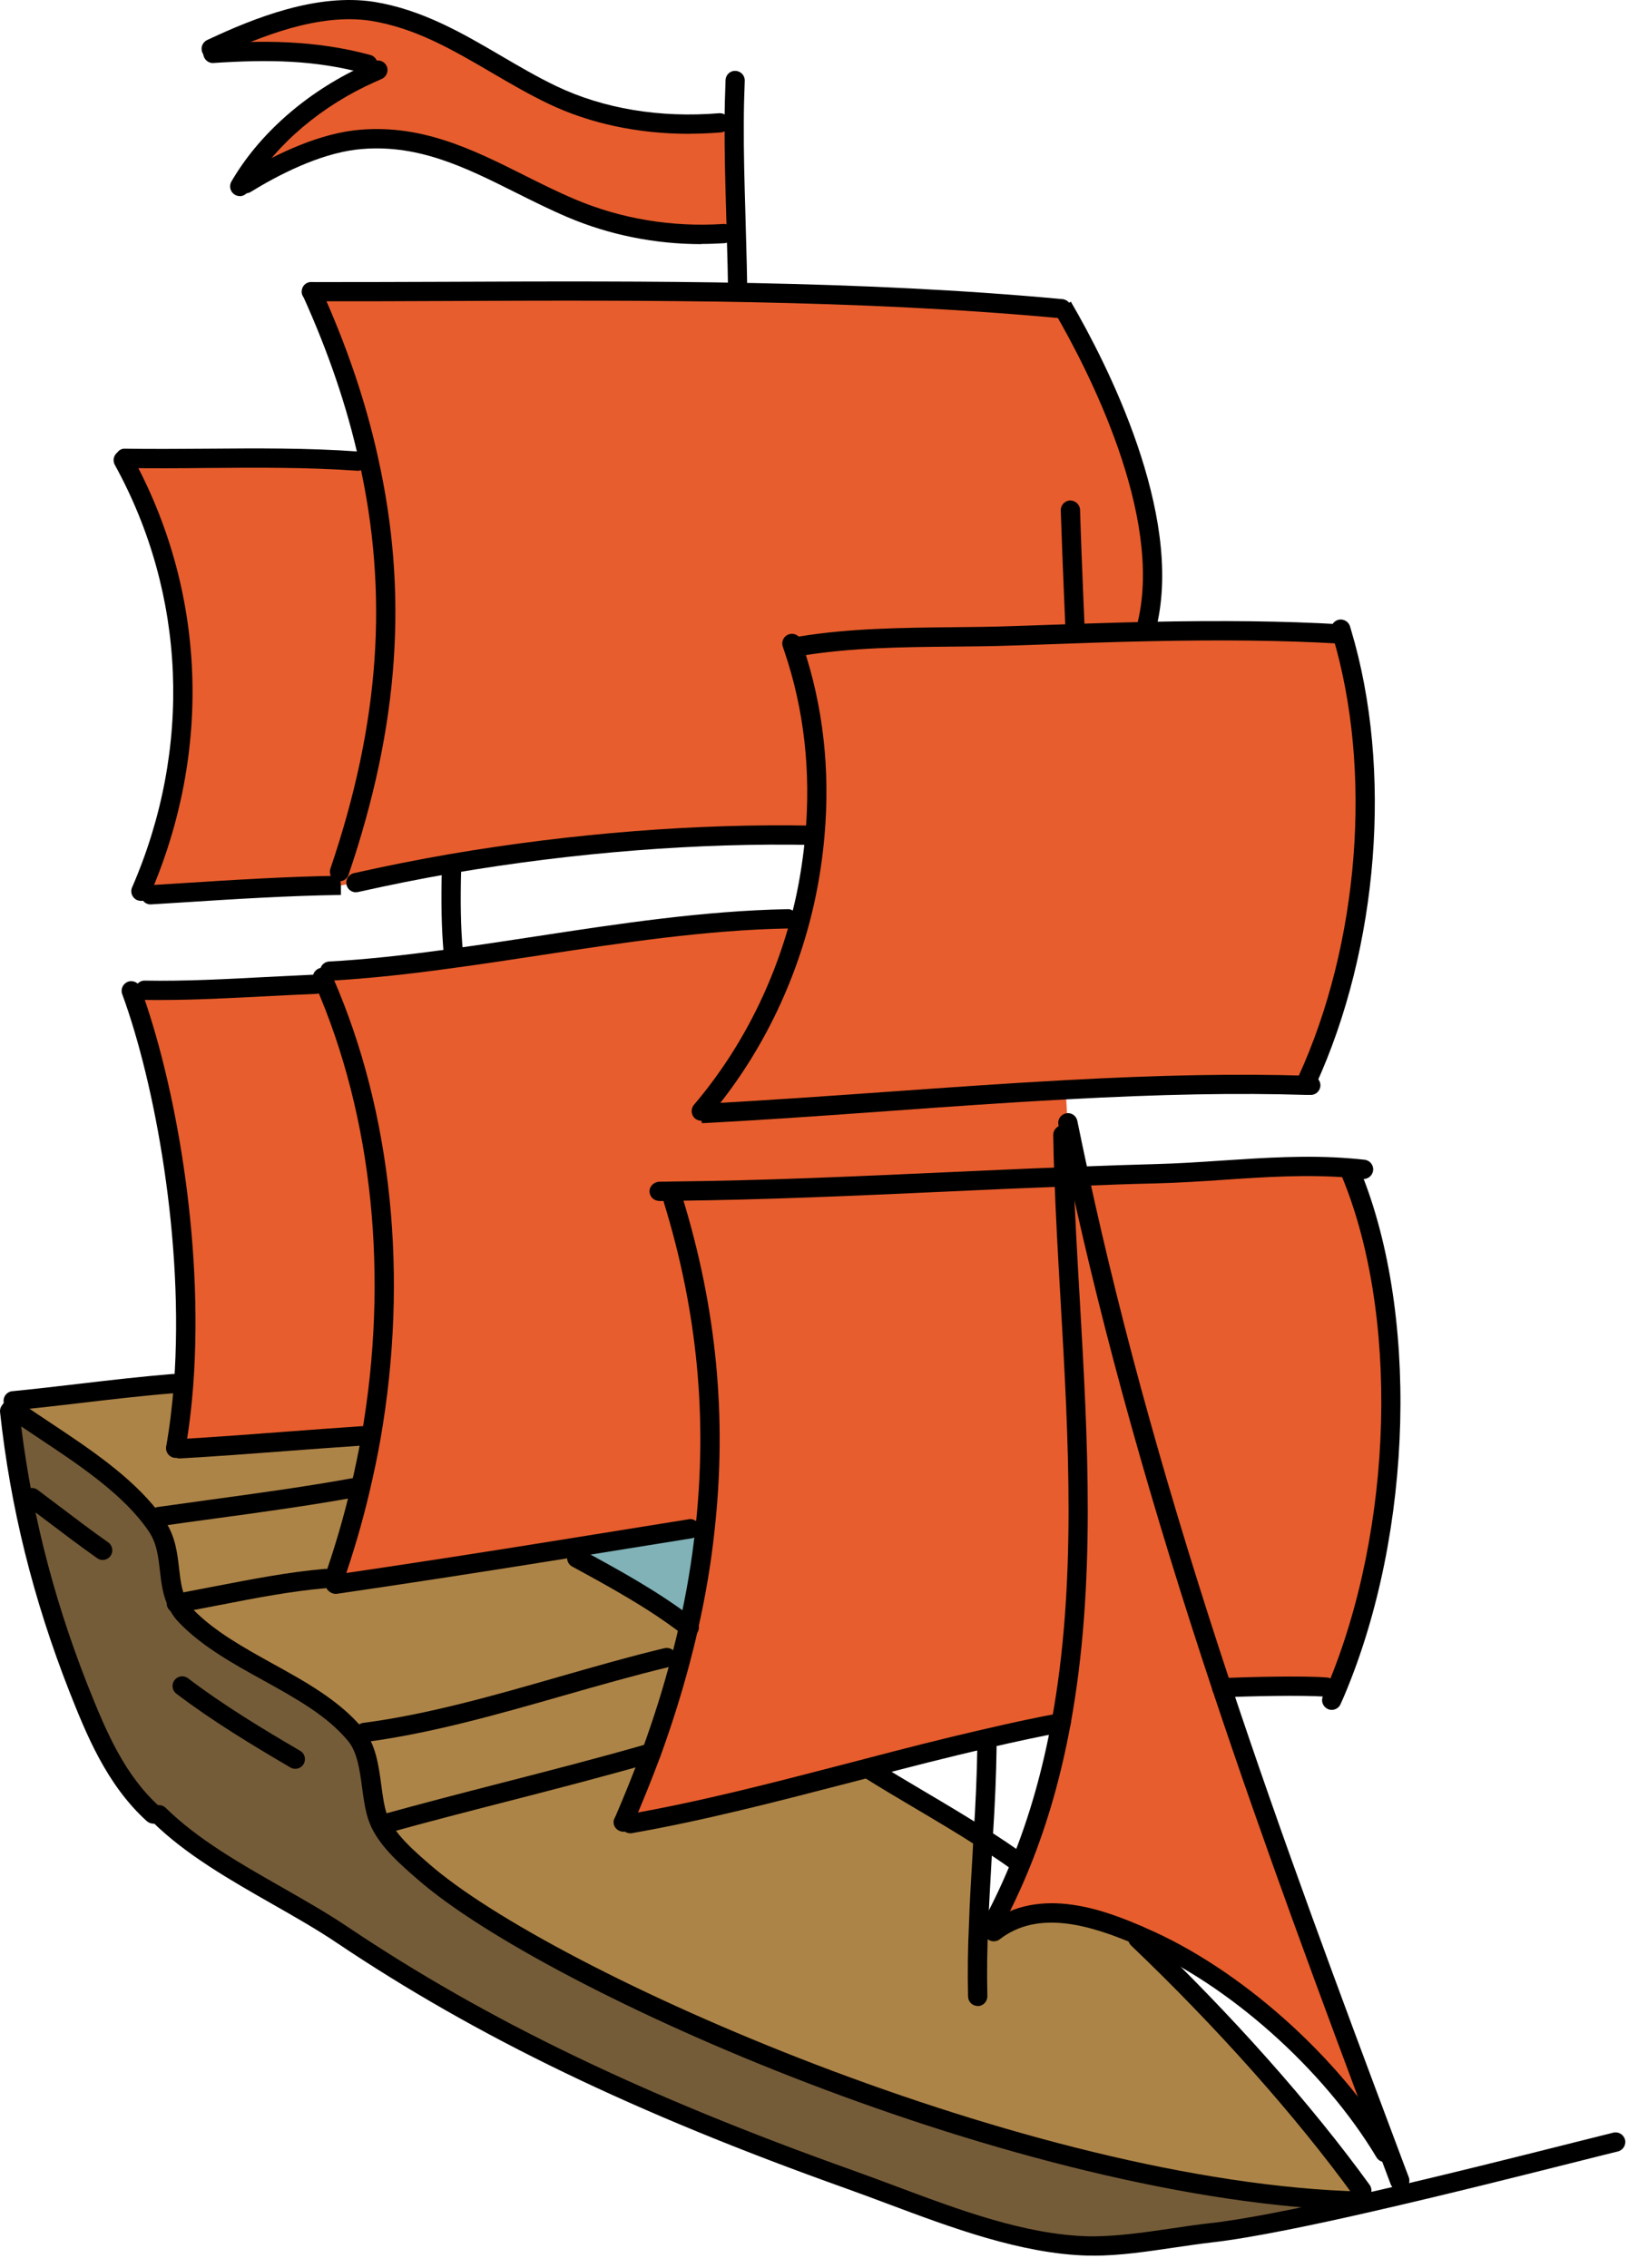
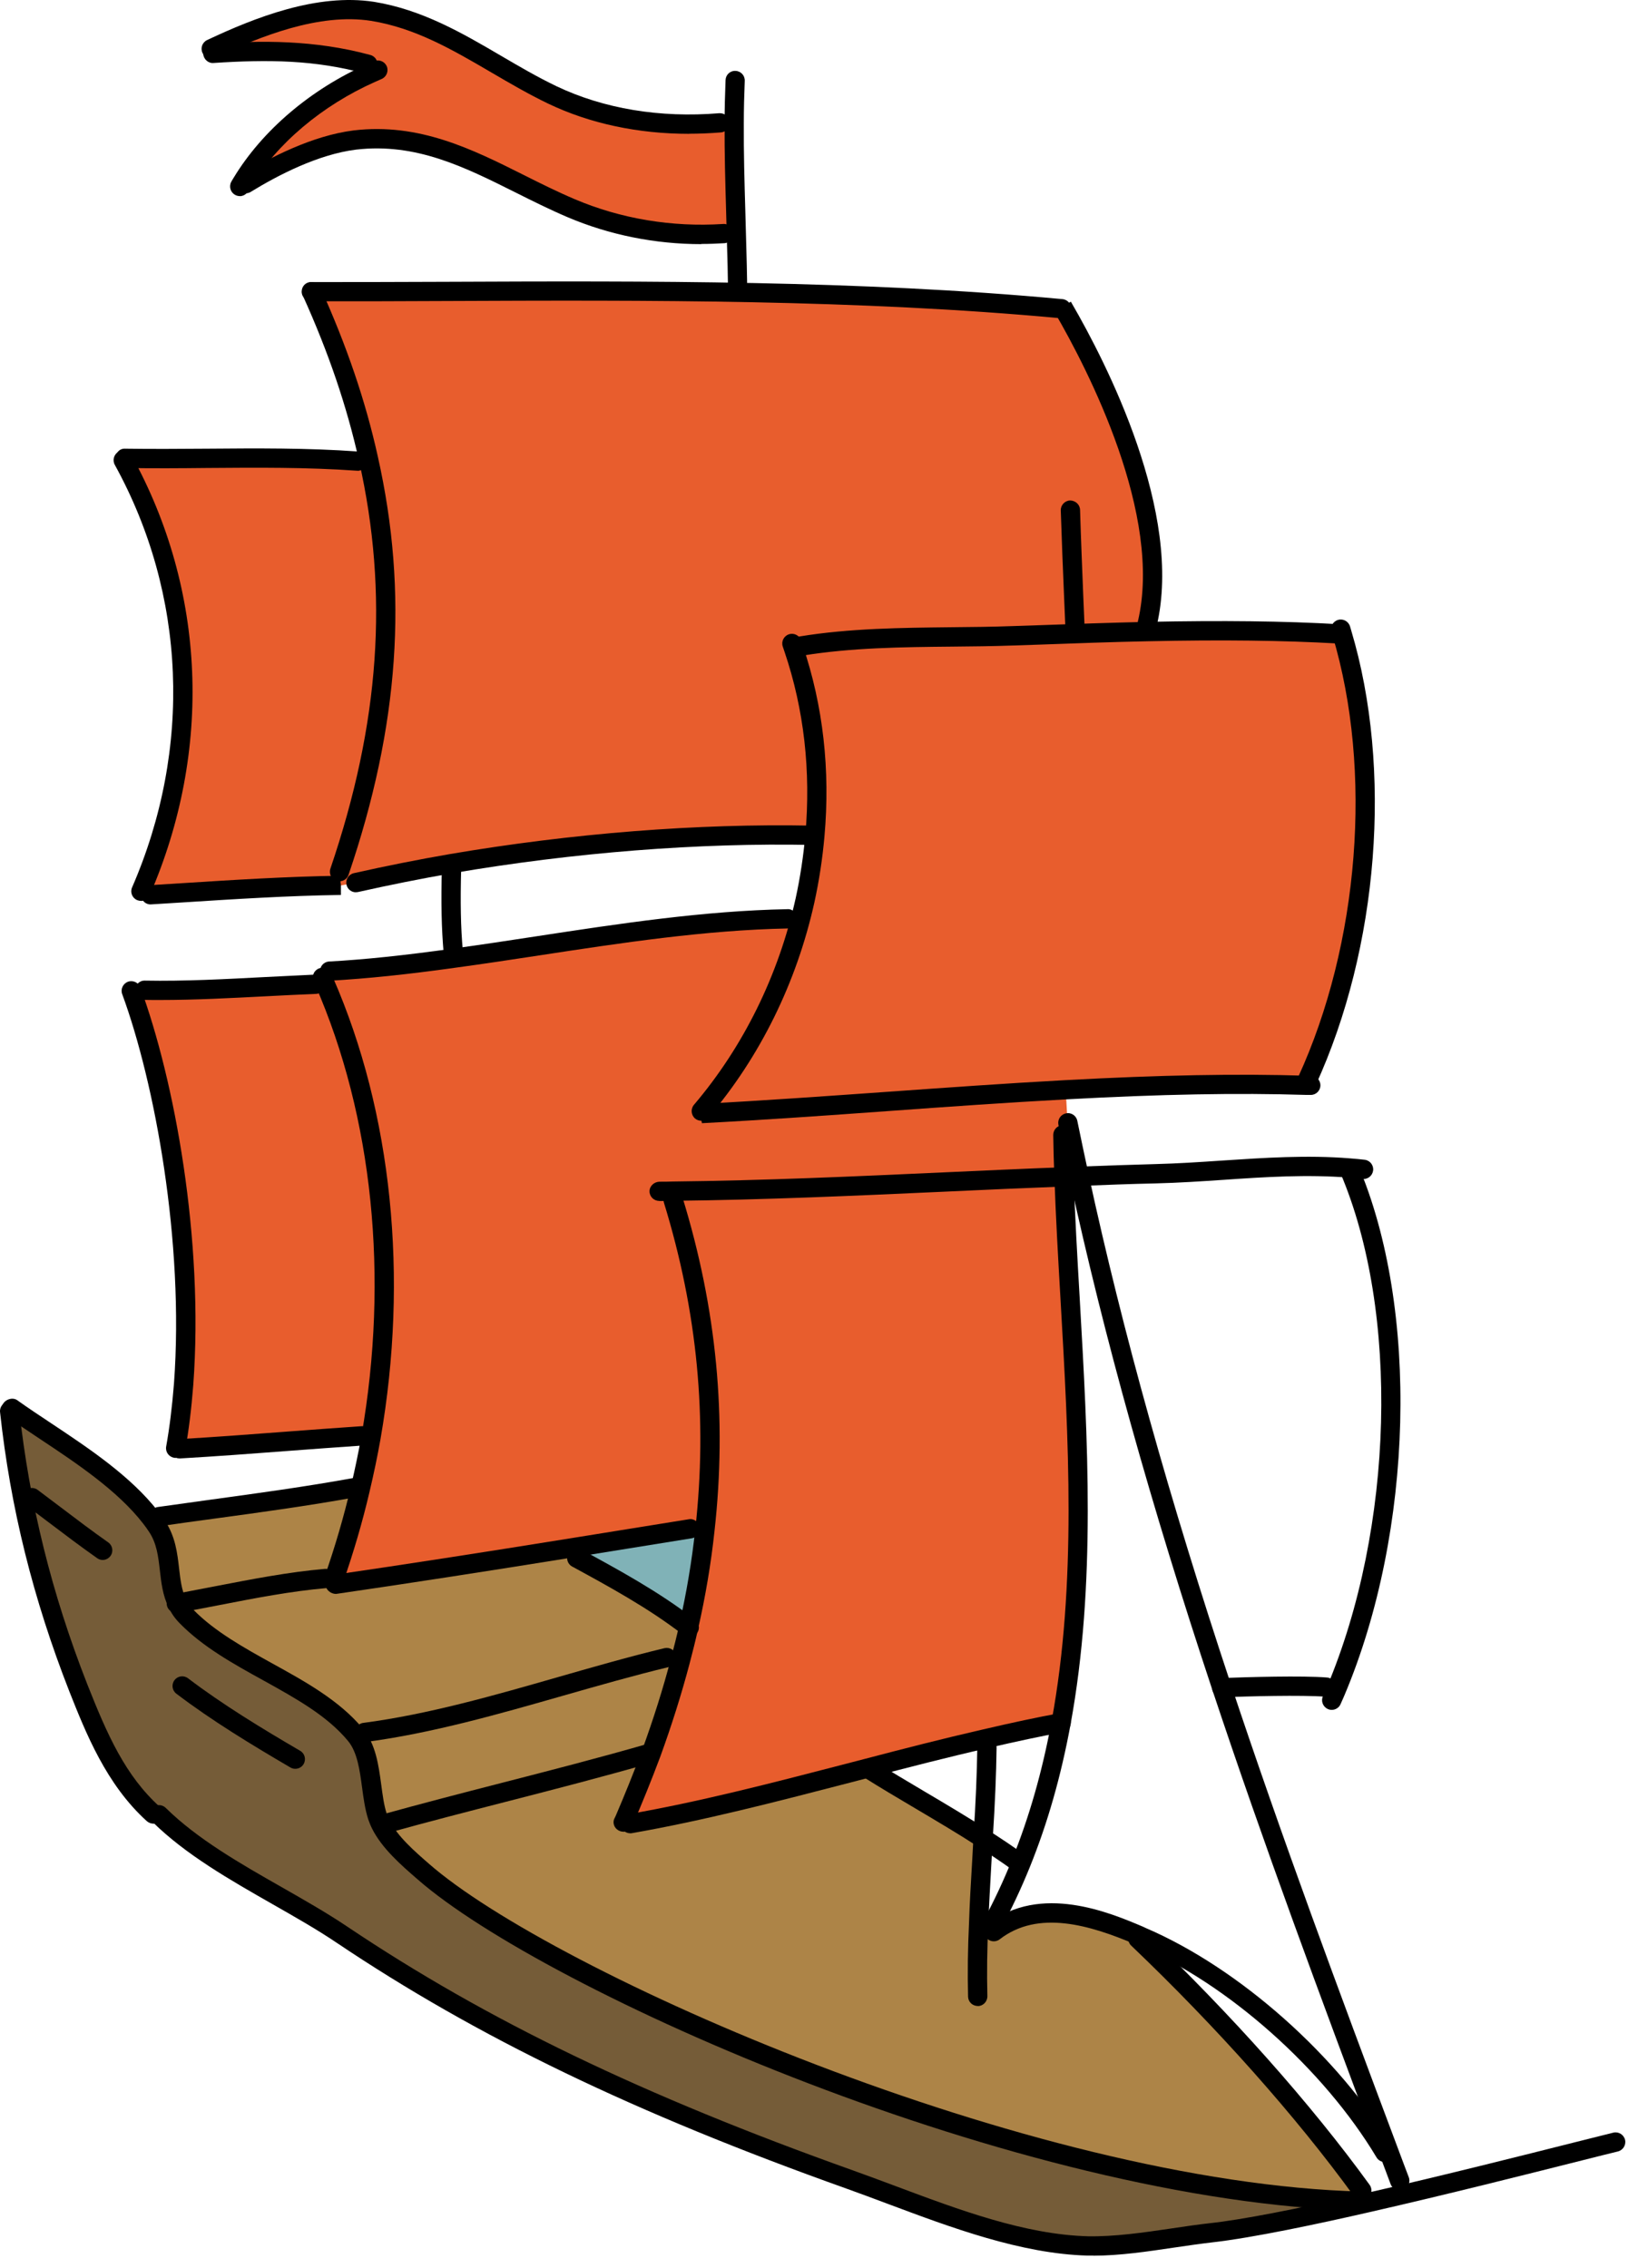
<svg xmlns="http://www.w3.org/2000/svg" width="112" height="156" viewBox="0 0 112 156" fill="none">
  <path d="M10.794 104.983C11.92 106.667 11.389 108.635 12.186 110.267C12.335 110.584 12.542 110.901 12.833 111.199C16.058 114.489 21.541 115.829 24.435 119.313C25.646 120.757 25.407 123.205 25.95 124.914C26.015 125.102 26.08 125.283 26.177 125.471C26.811 126.759 28.152 127.899 29.162 128.773C38.161 136.647 70.941 150.821 93.653 151.391C93.782 151.404 93.918 151.404 94.048 151.404L94.061 151.482C89.775 152.466 85.715 153.289 83.281 153.554C80.562 153.858 77.545 154.525 74.812 154.454C69.342 154.305 63.528 151.696 58.445 149.889C46.047 145.466 34.477 140.409 23.497 133.047C19.502 130.366 14.355 128.19 10.917 124.804L10.535 124.765C7.945 122.427 6.618 119.229 5.375 116.082C2.96 109.924 1.367 103.617 0.648 97.044L0.797 96.844C3.821 99.007 7.952 101.279 10.341 104.355C10.502 104.556 10.645 104.769 10.794 104.977V104.983Z" fill="#755C38" />
-   <path d="M24.388 102.314C19.927 103.124 15.415 103.667 10.941 104.302L10.345 104.354C7.956 101.272 3.826 99.005 0.802 96.843C0.802 96.83 0.789 96.83 0.789 96.83L0.906 96.35C4.583 95.994 8.261 95.463 11.938 95.172L12.631 95.211C12.514 96.726 12.339 98.196 12.087 99.608L12.352 99.646C16.535 99.407 20.698 99.038 24.88 98.759L25.515 98.876C25.301 100.074 25.049 101.265 24.77 102.444L24.388 102.314Z" fill="#AD8447" />
  <path d="M10.943 104.3C15.417 103.666 19.93 103.122 24.391 102.312L24.773 102.442C24.28 104.54 23.672 106.612 22.966 108.626L22.409 108.561C19.01 108.853 15.547 109.662 12.193 110.258C11.396 108.626 11.927 106.657 10.801 104.974C10.652 104.76 10.509 104.546 10.348 104.352L10.943 104.3Z" fill="#AD8447" />
  <path d="M25.076 119.159L24.442 119.308C21.548 115.83 16.064 114.49 12.84 111.194C12.549 110.903 12.335 110.585 12.192 110.262C15.553 109.666 19.016 108.857 22.409 108.565L22.966 108.63L23.018 108.973C28.527 108.177 34.05 107.315 39.553 106.422L39.67 107.141C42.285 108.559 45.005 110.048 47.368 111.881C47.193 112.677 46.999 113.461 46.785 114.257L45.872 114.004C39.022 115.649 32.017 118.239 25.076 119.152V119.159Z" fill="#AD8447" />
  <path d="M26.513 125.416L26.183 125.455C26.092 125.267 26.021 125.086 25.956 124.898C25.413 123.188 25.652 120.741 24.441 119.297L25.076 119.148C32.016 118.235 39.028 115.645 45.872 114L46.785 114.253C46.228 116.363 45.561 118.461 44.797 120.572L44.771 120.559C38.717 122.314 32.573 123.732 26.507 125.416H26.513Z" fill="#AD8447" />
  <path d="M43.353 125.412C48.714 124.486 54.211 123.01 59.707 121.592L59.72 121.631C62.31 123.263 65.042 124.765 67.632 126.436C67.528 128.385 67.392 130.353 67.328 132.302L68.286 132.328L68.364 132.833C71.51 130.405 75.706 131.972 78.373 133.099L78.282 133.325C83.753 138.544 89.431 144.78 93.691 150.659L93.666 151.378C70.953 150.808 38.174 136.628 29.174 128.76C28.164 127.886 26.824 126.74 26.189 125.458L26.52 125.419C32.586 123.735 38.73 122.311 44.784 120.562L44.81 120.575C44.227 122.129 43.599 123.684 42.926 125.238L43.366 125.425L43.353 125.412Z" fill="#AD8447" />
-   <path d="M78.366 133.098C75.699 131.971 71.504 130.404 68.357 132.832L68.279 132.327C69.011 130.974 69.658 129.582 70.228 128.17C71.504 125.023 72.391 121.773 72.999 118.464C75.272 106.116 73.621 92.861 73.2 80.914C73.543 80.901 73.88 80.888 74.223 80.875C76.864 93.049 80.276 104.717 84.044 116.068C87.67 126.94 91.606 137.521 95.511 147.926L95.258 148.017C91.658 142.001 85.041 135.966 78.6 133.202C78.522 133.176 78.438 133.137 78.36 133.098H78.366Z" fill="#E85D2D" />
  <path d="M47.374 111.88C47.879 109.679 48.248 107.47 48.487 105.256C49.322 97.796 48.688 90.253 46.312 82.528L46.299 81.906C55.272 81.816 64.233 81.272 73.2 80.922C73.627 92.869 75.272 106.13 72.999 118.472C71.258 118.789 69.51 119.178 67.742 119.586C65.075 120.194 62.394 120.887 59.701 121.593C54.204 123.011 48.714 124.487 43.346 125.413L42.906 125.226C43.586 123.672 44.208 122.118 44.79 120.563C45.561 118.453 46.221 116.355 46.778 114.244C46.992 113.447 47.192 112.664 47.361 111.867L47.374 111.88Z" fill="#E85D2D" />
-   <path d="M91.245 116.051C89.588 115.922 85.71 116.025 84.052 116.09C80.284 104.739 76.872 93.07 74.231 80.897C75.985 80.832 77.733 80.767 79.488 80.722C83.936 80.619 88.364 79.965 92.812 80.327V80.379C97.247 90.733 96.315 105.84 91.88 116.323L91.245 116.045V116.051Z" fill="#E85D2D" />
  <path id="boat-sail-3" d="M73.453 77.226C73.705 78.449 73.958 79.667 74.223 80.891C73.88 80.903 73.543 80.916 73.2 80.929C64.227 81.273 55.266 81.817 46.299 81.914L46.312 82.535C48.688 90.26 49.323 97.797 48.487 105.263L47.477 105.16L39.553 106.435C34.043 107.323 28.52 108.19 23.017 108.987L22.965 108.644C23.671 106.623 24.28 104.558 24.772 102.46C25.05 101.281 25.303 100.083 25.516 98.892C27.361 88.337 26.539 77.213 22.292 67.487C22.266 67.409 22.227 67.312 22.189 67.234L22.68 66.807C25.536 66.645 28.384 66.315 31.24 65.92C38.886 64.871 46.545 63.356 54.185 63.213L55.376 61.938C54.198 67.26 51.751 72.304 48.235 76.436L48.248 76.611C56.516 76.183 64.932 75.432 73.317 74.979L73.446 77.251L73.453 77.226Z" fill="#E85D2D">
    <animateTransform attributeName="transform" attributeType="XML" type="scale" values="1,1; 0.99,1; 1.01,1; 0.98,1; 1,1" dur="8.1s" repeatCount="indefinite" additive="sum" />
  </path>
  <path id="boat-sail-3-1" d="M92.319 43.534C95.187 53.104 94.113 65.213 89.904 74.369V74.647C84.421 74.473 78.891 74.647 73.33 74.952C64.939 75.405 56.529 76.163 48.261 76.584L48.248 76.409C51.764 72.277 54.205 67.233 55.389 61.91C55.707 60.454 55.933 58.964 56.069 57.462C56.451 53.124 56.004 48.727 54.606 44.602L55.124 44.427C59.915 43.644 64.868 43.896 69.698 43.722C72.767 43.618 75.855 43.495 78.95 43.43C83.326 43.34 87.722 43.34 92.086 43.592L92.326 43.527L92.319 43.534Z" fill="#E85D2D">
    <animateTransform attributeName="transform" attributeType="XML" type="scale" values="1,1; 0.99,1; 1.01,1; 0.98,1; 1,1" dur="8.1s" repeatCount="indefinite" additive="sum" />
  </path>
  <path id="boat-sail-1-1" d="M25.341 31.552C24.506 27.784 23.205 23.97 21.438 20.072V20.059C38.517 20.072 55.998 19.645 73.025 21.224L73.129 21.173C76.379 26.774 80.536 36.092 78.917 42.917L78.93 43.448C75.835 43.512 72.747 43.635 69.678 43.739C64.848 43.914 59.895 43.661 55.104 44.445L54.586 44.62C55.978 48.751 56.432 53.141 56.05 57.48L55.849 57.467C47.795 57.305 39.177 58.023 31.013 59.416C28.799 59.798 26.604 60.238 24.468 60.717L23.432 60.905H23.367L23.341 59.959C26.714 50.046 27.426 40.883 25.329 31.552H25.341Z" fill="#E85D2D">
    <animateTransform attributeName="transform" attributeType="XML" type="scale" values="1,1; 0.99,1; 1.01,1; 0.98,1; 1,1" dur="8.1s" repeatCount="indefinite" additive="sum" />
  </path>
  <path d="M47.484 105.147L48.494 105.251C48.254 107.465 47.885 109.673 47.38 111.875C45.017 110.042 42.298 108.56 39.682 107.135L39.565 106.416L47.49 105.141L47.484 105.147Z" fill="#80B2B7" />
  <path id="boat-flag-1" d="M25.541 5L25.302 4.431C21.702 3.446 18.335 3.433 14.645 3.673L14.528 3.356C17.817 1.802 21.909 0.196 25.638 0.779C30.313 1.536 33.854 4.534 37.998 6.529C41.552 8.225 45.644 8.769 49.548 8.452L50.519 8.465C50.507 11.003 50.597 13.522 50.668 16.047L49.807 16.073C46.22 16.313 42.614 15.73 39.306 14.318C34.366 12.22 30.132 8.957 24.428 9.63C21.851 9.947 19.093 11.288 16.917 12.628L16.691 12.499C18.678 9.196 22.052 6.554 25.554 5H25.541Z" fill="#E85D2D" style="transform-origin: 50.67px 8.3px">
    <animateTransform attributeName="transform" attributeType="XML" type="translate" values="0,0; 0,0.5; 0,1; 0,0; 0,2; 0,0" dur="5.8s" repeatCount="indefinite" />
    <animateTransform attributeName="transform" attributeType="XML" type="scale" values="1,1; 0.7,1; 0.85,1; 1,1; 0.7,1; 1,1" dur="11.8s" repeatCount="indefinite" additive="sum" />
  </path>
  <path id="boat-sail-2-1" d="M25.342 31.551C27.44 40.882 26.721 50.044 23.355 59.958L23.381 60.903C19.056 60.968 14.685 61.285 10.361 61.551L9.7 61.298C13.812 51.818 13.591 40.907 8.477 31.641L8.626 31.525C13.973 31.603 19.244 31.324 24.591 31.713L25.349 31.551H25.342Z" fill="#E85D2D">
    <animateTransform attributeName="transform" attributeType="XML" type="scale" values="1,1; 0.99,1; 1.01,1; 0.98,1; 1,1" dur="8.1s" repeatCount="indefinite" additive="sum" />
  </path>
  <path d="M22.291 67.46C26.538 77.192 27.36 88.316 25.515 98.865L24.881 98.748C20.698 99.026 16.535 99.395 12.353 99.635L12.087 99.596C12.34 98.191 12.514 96.715 12.631 95.2C13.324 85.83 11.517 74.893 9.031 68.133L9.944 68.107C13.835 68.172 17.817 67.855 21.715 67.693L22.284 67.453L22.291 67.46Z" fill="#E85D2D" />
  <path d="M94.058 152.063C93.902 152.063 93.747 152.063 93.598 152.05C70.135 151.461 37.478 136.917 28.738 129.27C27.585 128.273 26.271 127.127 25.591 125.76C25.488 125.553 25.41 125.346 25.332 125.132C25.112 124.439 25.008 123.688 24.911 122.957C24.749 121.759 24.588 120.515 23.934 119.732C22.49 117.997 20.353 116.818 18.1 115.568C16.067 114.448 13.963 113.283 12.37 111.657C12.047 111.334 11.781 110.958 11.594 110.543C11.192 109.728 11.095 108.854 10.998 108.012C10.888 107.053 10.784 106.153 10.253 105.357C10.124 105.163 9.981 104.962 9.839 104.781C8.084 102.521 5.274 100.649 2.788 98.998C1.96 98.448 1.163 97.917 0.425 97.392C0.393 97.366 0.36 97.341 0.334 97.315C0.211 97.192 0.134 97.023 0.134 96.842C0.134 96.317 0.846 96.013 1.228 96.337C1.947 96.848 2.724 97.366 3.526 97.897C6.09 99.6 9.004 101.536 10.881 103.958C11.043 104.159 11.198 104.386 11.354 104.612C12.073 105.687 12.202 106.846 12.319 107.863C12.409 108.627 12.487 109.352 12.791 109.98C12.921 110.265 13.095 110.511 13.316 110.731C14.779 112.221 16.792 113.334 18.741 114.416C21.007 115.665 23.351 116.96 24.957 118.89C25.857 119.965 26.044 121.403 26.232 122.788C26.329 123.494 26.413 124.161 26.595 124.718C26.646 124.86 26.698 125.016 26.782 125.178C27.339 126.311 28.55 127.353 29.515 128.195C38.009 135.629 70.841 150.159 93.682 150.735C93.838 150.748 93.954 150.748 94.064 150.748C94.433 150.748 94.731 151.046 94.731 151.409C94.731 151.771 94.433 152.069 94.064 152.069L94.058 152.063Z" fill="black" />
  <path d="M10.55 125.431C10.389 125.431 10.233 125.372 10.104 125.262C7.307 122.737 5.902 119.189 4.769 116.333C2.276 109.974 0.716 103.693 0.004 97.127C-0.035 96.765 0.23 96.434 0.593 96.396C0.955 96.35 1.286 96.616 1.325 96.985C2.03 103.441 3.558 109.612 6.006 115.847C7.378 119.312 8.621 122.135 10.997 124.278C11.269 124.524 11.289 124.945 11.043 125.217C10.913 125.359 10.732 125.437 10.55 125.437V125.431Z" fill="black" />
  <path d="M75.21 155.14C75.074 155.14 74.938 155.14 74.809 155.14C70.244 155.017 65.408 153.203 61.135 151.604C60.151 151.235 59.18 150.872 58.241 150.536C43.654 145.336 32.829 140.117 23.15 133.616C21.784 132.696 20.301 131.855 18.734 130.961C15.808 129.29 12.778 127.568 10.473 125.295C10.214 125.036 10.207 124.615 10.466 124.356C10.725 124.091 11.146 124.091 11.405 124.35C13.587 126.499 16.539 128.183 19.395 129.808C20.916 130.676 22.489 131.57 23.894 132.515C33.483 138.951 44.217 144.125 58.694 149.286C59.646 149.623 60.617 149.992 61.614 150.361C65.991 151.999 70.516 153.696 74.854 153.812C76.667 153.844 78.655 153.56 80.578 153.275C81.478 153.139 82.371 153.009 83.232 152.912C85.394 152.679 89.091 151.967 93.934 150.853C99.243 149.642 104.915 148.211 108.307 147.356C109.563 147.039 110.502 146.806 110.994 146.683C111.35 146.599 111.706 146.819 111.797 147.175C111.881 147.531 111.661 147.887 111.305 147.978C110.813 148.094 109.874 148.334 108.631 148.645C105.232 149.5 99.554 150.937 94.232 152.148C90.82 152.932 86.171 153.922 83.381 154.233C82.539 154.33 81.665 154.46 80.778 154.589C78.939 154.861 77.043 155.146 75.23 155.146L75.21 155.14Z" fill="black" />
  <path d="M96.29 150.656C96.018 150.656 95.766 150.494 95.668 150.222L95.351 149.374C95.202 148.979 95.047 148.578 94.898 148.17C90.716 137.013 86.96 126.912 83.425 116.292C79.172 103.491 75.954 91.958 73.584 81.034C73.319 79.811 73.066 78.587 72.814 77.363C72.743 77.007 72.969 76.651 73.332 76.579C73.694 76.495 74.044 76.735 74.115 77.091C74.368 78.308 74.62 79.532 74.886 80.749C77.242 91.628 80.454 103.115 84.688 115.871C88.216 126.465 91.965 136.56 96.148 147.704C96.296 148.105 96.445 148.507 96.594 148.895L96.918 149.75C97.047 150.093 96.873 150.475 96.529 150.605C96.452 150.63 96.374 150.643 96.296 150.643L96.29 150.656Z" fill="black" />
  <path d="M68.283 133.007C68.18 133.007 68.069 132.981 67.966 132.929C67.642 132.754 67.526 132.353 67.694 132.029C68.4 130.727 69.041 129.348 69.61 127.943C70.808 124.984 71.702 121.85 72.349 118.366C74.084 108.925 73.514 98.973 72.958 89.35C72.789 86.443 72.634 83.698 72.537 80.959C72.498 79.987 72.472 79.029 72.459 78.064C72.459 77.695 72.75 77.397 73.113 77.391H73.12C73.482 77.391 73.78 77.682 73.78 78.045C73.793 78.996 73.819 79.948 73.858 80.907C73.955 83.639 74.11 86.378 74.278 89.273C74.835 98.973 75.411 109.003 73.65 118.606C72.99 122.18 72.071 125.398 70.841 128.435C70.251 129.892 69.584 131.31 68.859 132.657C68.736 132.877 68.51 133.007 68.277 133.007H68.283Z" fill="black" />
  <path d="M95.268 148.707C95.041 148.707 94.821 148.59 94.698 148.383C91.072 142.322 84.501 136.475 78.35 133.839C78.298 133.82 78.195 133.775 78.098 133.729C74.984 132.408 71.423 131.334 68.775 133.386C68.483 133.613 68.069 133.555 67.842 133.27C67.616 132.978 67.674 132.564 67.959 132.337C71.584 129.533 76.343 131.547 78.629 132.518C78.726 132.564 78.778 132.59 78.823 132.609C85.258 135.368 92.076 141.428 95.838 147.709C96.025 148.027 95.922 148.435 95.611 148.622C95.507 148.687 95.384 148.72 95.268 148.72V148.707Z" fill="black" />
  <path d="M42.871 125.985C42.806 125.985 42.742 125.972 42.677 125.952C42.327 125.836 42.127 125.486 42.243 125.136C42.263 125.085 42.34 124.929 42.366 124.877C42.962 123.485 43.577 121.976 44.185 120.345C44.95 118.247 45.616 116.142 46.154 114.09C46.361 113.3 46.562 112.529 46.73 111.746C47.228 109.57 47.597 107.362 47.831 105.193C48.685 97.565 47.98 90.222 45.681 82.737C45.571 82.387 45.772 82.018 46.121 81.908C46.471 81.791 46.846 81.998 46.95 82.348C49.307 90.015 50.025 97.532 49.151 105.342C48.912 107.563 48.53 109.816 48.025 112.037C47.85 112.833 47.649 113.63 47.436 114.439C46.885 116.524 46.206 118.674 45.429 120.811C44.807 122.469 44.185 124.003 43.532 125.512C43.434 125.797 43.163 125.991 42.871 125.991V125.985Z" fill="black" />
  <path d="M91.617 117.606C91.526 117.606 91.429 117.587 91.339 117.542C91.008 117.386 90.859 116.991 91.015 116.661C91.073 116.538 91.125 116.422 91.177 116.292L91.274 116.065C95.903 105.109 96.298 90.21 92.2 80.646C92.057 80.309 92.213 79.921 92.549 79.772C92.886 79.629 93.274 79.784 93.423 80.121C97.645 89.99 97.256 105.323 92.498 116.59L92.4 116.816C92.342 116.952 92.284 117.088 92.219 117.224C92.109 117.464 91.87 117.606 91.617 117.606Z" fill="black" />
  <path d="M43.356 126.093C43.038 126.093 42.76 125.866 42.702 125.543C42.637 125.18 42.883 124.837 43.239 124.779C48.056 123.943 53.087 122.642 57.949 121.379L59.542 120.965C62.112 120.291 64.857 119.585 67.602 118.957C69.719 118.465 71.351 118.115 72.885 117.837C73.248 117.779 73.591 118.012 73.656 118.368C73.721 118.731 73.481 119.074 73.125 119.139C71.61 119.417 69.998 119.76 67.9 120.246C65.174 120.868 62.442 121.573 59.872 122.247L58.279 122.661C53.391 123.93 48.334 125.238 43.466 126.087C43.427 126.093 43.388 126.099 43.349 126.099L43.356 126.093Z" fill="black" />
  <path d="M84.047 116.745C83.692 116.745 83.4 116.467 83.387 116.111C83.374 115.748 83.659 115.437 84.022 115.418C85.809 115.347 89.629 115.243 91.292 115.379C91.655 115.405 91.933 115.729 91.901 116.091C91.869 116.454 91.545 116.732 91.189 116.7C89.59 116.577 85.835 116.667 84.073 116.745H84.047Z" fill="black" />
  <path d="M45.35 82.599C44.981 82.599 44.684 82.301 44.684 81.939C44.684 81.576 45.001 81.284 45.376 81.278C45.674 81.278 45.978 81.278 46.276 81.265C52.498 81.2 58.811 80.915 64.91 80.637C67.668 80.514 70.419 80.384 73.177 80.281L74.2 80.242C75.955 80.177 77.716 80.112 79.471 80.067C81.011 80.028 82.591 79.925 84.113 79.821C86.974 79.633 89.927 79.433 92.866 79.672C93.261 79.704 93.578 79.73 93.889 79.769C94.251 79.815 94.51 80.145 94.465 80.507C94.42 80.87 94.09 81.136 93.727 81.084C93.429 81.051 93.138 81.025 92.84 81C89.92 80.766 87.013 80.954 84.203 81.148C82.662 81.252 81.076 81.356 79.503 81.395C77.755 81.433 76.007 81.498 74.259 81.569L73.236 81.608C70.484 81.712 67.726 81.835 64.974 81.964C58.862 82.243 52.537 82.528 46.315 82.593C46.004 82.605 45.681 82.605 45.35 82.605V82.599Z" fill="black" />
  <path id="boat-sail-3-4" d="M48.29 77.253L48.16 76.592V75.925H48.251C52.459 75.705 56.823 75.394 61.044 75.096C65.058 74.811 69.202 74.514 73.287 74.293C79.839 73.937 85.129 73.84 89.92 73.989H90.179C90.548 73.989 90.839 74.287 90.839 74.65C90.839 75.012 90.541 75.31 90.179 75.31H89.9C85.122 75.161 79.878 75.258 73.359 75.614C69.286 75.835 65.142 76.126 61.141 76.417C56.913 76.722 52.543 77.032 48.29 77.253Z" fill="black">
    <animateTransform attributeName="transform" attributeType="XML" type="scale" values="1,1; 0.99,1; 1.01,1; 0.98,1; 1,1" dur="8.1s" repeatCount="indefinite" additive="sum" />
  </path>
  <path id="boat-sail-3-5" d="M89.9 75.045C89.809 75.045 89.712 75.025 89.622 74.987C89.292 74.831 89.143 74.436 89.298 74.106C93.519 64.918 94.452 52.997 91.681 43.737L92.276 43.413L91.642 43.607L91.597 43.459C91.493 43.109 91.7 42.74 92.056 42.636C92.406 42.532 92.775 42.74 92.878 43.089L92.956 43.355C95.811 52.893 94.853 65.183 90.509 74.65C90.399 74.889 90.159 75.038 89.907 75.038L89.9 75.045Z" fill="black">
    <animateTransform attributeName="transform" attributeType="XML" type="scale" values="1,1; 0.99,1; 1.01,1; 0.98,1; 1,1" dur="8.1s" repeatCount="indefinite" additive="sum" />
  </path>
  <path id="boat-sail-3-3" d="M48.244 77.086C48.089 77.086 47.94 77.034 47.817 76.931C47.538 76.691 47.506 76.27 47.739 75.992C51.138 71.996 53.56 67.088 54.738 61.785C55.049 60.367 55.269 58.897 55.405 57.421C55.793 53.024 55.314 48.789 53.974 44.833L53.851 44.47C53.734 44.12 53.922 43.745 54.272 43.628C54.621 43.512 54.997 43.7 55.114 44.049L55.23 44.405C56.629 48.537 57.127 52.959 56.719 57.537C56.583 59.065 56.35 60.593 56.026 62.07C54.803 67.587 52.284 72.696 48.743 76.853C48.613 77.008 48.425 77.086 48.238 77.086H48.244Z" fill="black">
    <animateTransform attributeName="transform" attributeType="XML" type="scale" values="1,1; 0.99,1; 1.01,1; 0.98,1; 1,1" dur="8.1s" repeatCount="indefinite" additive="sum" />
  </path>
  <path id="boat-sail-3-2" d="M55.114 45.096C54.796 45.096 54.511 44.863 54.46 44.539C54.401 44.177 54.648 43.834 55.01 43.775C58.454 43.212 62.002 43.18 65.44 43.141C66.858 43.128 68.27 43.115 69.668 43.063L71.403 43.005C73.902 42.914 76.414 42.83 78.926 42.772C84.132 42.668 88.321 42.714 92.121 42.934C92.484 42.953 92.769 43.27 92.743 43.633C92.723 44.002 92.393 44.293 92.043 44.261C88.282 44.047 84.125 43.995 78.959 44.106C76.453 44.157 73.948 44.248 71.455 44.339L69.72 44.397C68.308 44.449 66.884 44.462 65.46 44.475C62.074 44.507 58.577 44.546 55.23 45.09C55.191 45.096 55.159 45.096 55.12 45.096H55.114Z" fill="black">
    <animateTransform attributeName="transform" attributeType="XML" type="scale" values="1,1; 0.99,1; 1.01,1; 0.98,1; 1,1" dur="8.1s" repeatCount="indefinite" additive="sum" />
  </path>
  <path d="M73.948 43.662C73.592 43.662 73.301 43.384 73.288 43.028L73.204 41.033C73.119 39.058 73.042 37.09 72.977 35.108C72.964 34.746 73.255 34.435 73.618 34.422C73.987 34.428 74.291 34.7 74.304 35.069C74.362 37.044 74.447 39.006 74.524 40.981L74.609 42.976C74.621 43.345 74.337 43.649 73.974 43.669H73.948V43.662Z" fill="black" />
  <path id="boat-sail-1-3" d="M23.358 60.621C23.286 60.621 23.215 60.608 23.144 60.588C22.794 60.472 22.613 60.096 22.73 59.747C26.129 49.749 26.757 40.839 24.698 31.696C23.869 27.966 22.607 24.256 20.839 20.345C20.69 20.008 20.839 19.619 21.169 19.464C21.506 19.315 21.894 19.464 22.05 19.794C23.856 23.79 25.151 27.59 25.993 31.404C28.103 40.794 27.462 49.93 23.979 60.167C23.889 60.446 23.63 60.614 23.351 60.614L23.358 60.621Z" fill="black">
    <animateTransform attributeName="transform" attributeType="XML" type="scale" values="1,1; 0.99,1; 1.01,1; 0.98,1; 1,1" dur="8.1s" repeatCount="indefinite" additive="sum" />
  </path>
  <path id="boat-sail-1-4" d="M78.927 43.569C78.875 43.569 78.823 43.569 78.771 43.549C78.415 43.465 78.195 43.109 78.279 42.753C80.014 35.442 74.861 25.451 72.562 21.495L73.1 21.093L73.67 20.75C73.67 20.75 73.728 20.841 73.741 20.873C76.091 24.92 81.419 35.28 79.574 43.057C79.503 43.362 79.231 43.569 78.927 43.569Z" fill="black">
    <animateTransform attributeName="transform" attributeType="XML" type="scale" values="1,1; 0.99,1; 1.01,1; 0.98,1; 1,1" dur="8.1s" repeatCount="indefinite" additive="sum" />
  </path>
  <path id="boat-sail-1-2" d="M73.035 21.889C73.035 21.889 72.996 21.889 72.97 21.889C59.017 20.594 44.599 20.645 30.647 20.704C27.565 20.717 24.496 20.73 21.44 20.723C21.071 20.723 20.754 20.425 20.754 20.063C20.754 19.7 21.026 19.402 21.388 19.402H21.44C24.496 19.402 27.565 19.396 30.64 19.383C44.618 19.325 59.076 19.273 73.093 20.574C73.455 20.607 73.727 20.93 73.695 21.293C73.663 21.636 73.371 21.895 73.035 21.895V21.889Z" fill="black">
    <animateTransform attributeName="transform" attributeType="XML" type="scale" values="1,1; 0.99,1; 1.01,1; 0.98,1; 1,1" dur="8.1s" repeatCount="indefinite" additive="sum" />
  </path>
  <path id="boat-sail-1-3" d="M24.484 61.372C24.18 61.372 23.908 61.165 23.837 60.854C23.759 60.498 23.979 60.142 24.342 60.057C26.537 59.565 28.744 59.125 30.92 58.749C39.349 57.312 47.98 56.632 55.879 56.787C56.248 56.794 56.539 57.098 56.532 57.467C56.526 57.83 56.273 58.128 55.853 58.115C48.032 57.959 39.492 58.633 31.146 60.057C28.997 60.426 26.809 60.867 24.64 61.352C24.588 61.365 24.543 61.365 24.491 61.365L24.484 61.372Z" fill="black">
    <animateTransform attributeName="transform" attributeType="XML" type="scale" values="1,1; 0.99,1; 1.01,1; 0.98,1; 1,1" dur="8.1s" repeatCount="indefinite" additive="sum" />
  </path>
  <path d="M50.737 20.08C50.375 20.08 50.077 19.788 50.077 19.426C50.071 18.668 50.045 17.917 50.025 17.16L49.954 14.543C49.896 12.556 49.837 10.496 49.85 8.457C49.85 7.485 49.876 6.501 49.915 5.51C49.928 5.148 50.226 4.856 50.602 4.876C50.971 4.889 51.255 5.2 51.236 5.569C51.197 6.54 51.171 7.505 51.171 8.463C51.158 10.483 51.217 12.53 51.275 14.505L51.346 17.121C51.365 17.878 51.391 18.642 51.398 19.406C51.398 19.775 51.106 20.073 50.744 20.08H50.737Z" fill="black" />
  <path id="boat-flag-3" d="M48.251 16.792C45.072 16.792 41.912 16.158 39.037 14.934C37.807 14.409 36.616 13.814 35.464 13.237C31.942 11.476 28.607 9.812 24.496 10.291C21.887 10.615 19.116 12.052 17.251 13.198C16.94 13.393 16.532 13.296 16.338 12.978C16.144 12.668 16.241 12.259 16.558 12.065C18.533 10.848 21.485 9.326 24.334 8.97C28.84 8.433 32.511 10.272 36.053 12.046C37.186 12.616 38.358 13.198 39.549 13.704C42.715 15.05 46.23 15.633 49.746 15.406C50.102 15.374 50.426 15.659 50.452 16.022C50.478 16.384 50.199 16.702 49.837 16.727C49.306 16.76 48.775 16.779 48.251 16.779V16.792Z" fill="black" style="transform-origin: 50.67px 8.3px">
    <animateTransform attributeName="transform" attributeType="XML" type="translate" values="0,0; 0,0.5; 0,1; 0,0; 0,2; 0,0" dur="5.8s" repeatCount="indefinite" />
    <animateTransform attributeName="transform" attributeType="XML" type="scale" values="1,1; 0.7,1; 0.85,1; 1,1; 0.7,1; 1,1" dur="11.8s" repeatCount="indefinite" additive="sum" />
  </path>
  <path id="boat-flag-2" d="M47.409 9.205C43.9 9.205 40.579 8.5 37.711 7.127C36.364 6.479 35.075 5.728 33.826 4.997C31.133 3.423 28.595 1.934 25.532 1.435C21.958 0.878 17.925 2.491 14.811 3.954C14.48 4.109 14.085 3.967 13.93 3.637C13.775 3.307 13.917 2.912 14.247 2.756C17.53 1.209 21.803 -0.481 25.739 0.127C29.048 0.665 31.819 2.284 34.493 3.851C35.716 4.569 36.985 5.307 38.28 5.929C41.53 7.477 45.396 8.124 49.487 7.787C49.85 7.768 50.174 8.027 50.2 8.396C50.232 8.759 49.96 9.083 49.591 9.108C48.853 9.167 48.121 9.199 47.403 9.199L47.409 9.205Z" fill="black" style="transform-origin: 50.67px 8.3px">
    <animateTransform attributeName="transform" attributeType="XML" type="translate" values="0,0; 0,0.5; 0,1; 0,0; 0,2; 0,0" dur="5.8s" repeatCount="indefinite" />
    <animateTransform attributeName="transform" attributeType="XML" type="scale" values="1,1; 0.7,1; 0.85,1; 1,1; 0.7,1; 1,1" dur="11.8s" repeatCount="indefinite" additive="sum" />
  </path>
-   <path id="boat-flag-5" d="M25.306 5.09C25.248 5.09 25.189 5.083 25.131 5.064C21.667 4.118 18.45 4.086 14.688 4.332C14.332 4.364 14.008 4.079 13.982 3.71C13.956 3.348 14.235 3.03 14.604 3.005C17.97 2.784 21.622 2.733 25.481 3.782C25.837 3.879 26.044 4.241 25.947 4.597C25.863 4.895 25.597 5.083 25.306 5.083V5.09Z" fill="black" style="transform-origin: 50.67px 8.3px">
+   <path id="boat-flag-5" d="M25.306 5.09C25.248 5.09 25.189 5.083 25.131 5.064C21.667 4.118 18.45 4.086 14.688 4.332C14.332 4.364 14.008 4.079 13.982 3.71C13.956 3.348 14.235 3.03 14.604 3.005C17.97 2.784 21.622 2.733 25.481 3.782C25.837 3.879 26.044 4.241 25.947 4.597C25.863 4.895 25.597 5.083 25.306 5.083V5.09" fill="black" style="transform-origin: 50.67px 8.3px">
    <animateTransform attributeName="transform" attributeType="XML" type="translate" values="0,0; 0,0.5; 0,1; 0,0; 0,2; 0,0" dur="5.8s" repeatCount="indefinite" />
    <animateTransform attributeName="transform" attributeType="XML" type="scale" values="1,1; 0.7,1; 0.85,1; 1,1; 0.7,1; 1,1" dur="11.8s" repeatCount="indefinite" additive="sum" />
  </path>
  <path id="boat-flag-4" d="M16.495 13.487C16.398 13.487 16.294 13.467 16.197 13.415C15.867 13.254 15.738 12.852 15.9 12.522C15.951 12.425 16.01 12.328 16.068 12.237C18.043 8.967 21.383 6.131 25.274 4.408L25.721 4.214C26.058 4.065 26.446 4.214 26.602 4.544C26.751 4.875 26.602 5.27 26.272 5.425L25.818 5.626C22.167 7.245 19.04 9.88 17.246 12.865C17.149 13.02 17.11 13.072 17.084 13.124C16.968 13.357 16.735 13.493 16.489 13.493L16.495 13.487Z" fill="black" style="transform-origin: 50.67px 8.3px">
    <animateTransform attributeName="transform" attributeType="XML" type="translate" values="0,0; 0,0.5; 0,1; 0,0; 0,2; 0,0" dur="5.8s" repeatCount="indefinite" />
    <animateTransform attributeName="transform" attributeType="XML" type="scale" values="1,1; 0.7,1; 0.85,1; 1,1; 0.7,1; 1,1" dur="11.8s" repeatCount="indefinite" additive="sum" />
  </path>
  <path d="M67.26 137.971C66.897 137.971 66.606 137.686 66.599 137.324C66.56 135.686 66.58 134.041 66.664 132.286C66.709 130.887 66.793 129.469 66.878 128.051L66.968 126.413C67.13 123.913 67.208 122.003 67.234 120.203C67.234 119.841 67.486 119.517 67.907 119.549C68.276 119.549 68.567 119.853 68.561 120.223C68.535 122.042 68.457 123.978 68.296 126.497L68.205 128.135C68.127 129.54 68.043 130.946 67.991 132.344C67.907 134.073 67.888 135.692 67.927 137.298C67.933 137.66 67.648 137.971 67.279 137.978H67.266L67.26 137.971Z" fill="black" />
  <path d="M22.968 109.309C22.897 109.309 22.819 109.296 22.748 109.27C22.404 109.147 22.217 108.772 22.34 108.422C23.052 106.376 23.654 104.317 24.127 102.303C24.418 101.073 24.664 99.881 24.865 98.767C26.775 87.837 25.648 76.816 21.686 67.745C21.647 67.634 21.621 67.57 21.589 67.518C21.427 67.188 21.563 66.793 21.893 66.631C22.223 66.469 22.618 66.605 22.78 66.935C22.832 67.045 22.884 67.168 22.922 67.272C26.962 76.525 28.128 87.818 26.173 99.001C25.972 100.14 25.719 101.351 25.422 102.607C24.942 104.66 24.327 106.764 23.596 108.862C23.499 109.134 23.246 109.309 22.968 109.309Z" fill="black" />
  <path d="M22.677 67.46C22.327 67.46 22.036 67.189 22.017 66.832C21.997 66.463 22.276 66.152 22.645 66.133C25.111 65.997 27.818 65.712 31.152 65.246C33.088 64.98 35.017 64.689 36.953 64.391C42.592 63.53 48.426 62.643 54.181 62.533C54.525 62.507 54.848 62.818 54.855 63.187C54.861 63.556 54.57 63.854 54.201 63.86C48.536 63.97 42.748 64.851 37.147 65.706C35.205 66.003 33.269 66.295 31.327 66.56C27.954 67.033 25.215 67.311 22.716 67.454C22.703 67.454 22.69 67.454 22.677 67.454V67.46Z" fill="black" />
  <path d="M23.117 109.631C22.748 109.631 22.398 109.34 22.398 108.971C22.398 108.602 22.638 108.31 23.007 108.31H23.02C27.811 107.611 33.062 106.801 39.452 105.772L47.377 104.496C47.733 104.425 48.082 104.684 48.141 105.047C48.199 105.409 47.953 105.746 47.59 105.804L39.666 107.08C33.269 108.109 28.012 108.919 23.117 109.631Z" fill="black" />
  <path d="M25.079 119.822C24.749 119.822 24.464 119.582 24.418 119.246C24.373 118.883 24.625 118.546 24.988 118.501C29.442 117.918 34.007 116.61 38.422 115.341C40.818 114.655 43.298 113.942 45.719 113.36C46.075 113.282 46.431 113.496 46.522 113.852C46.606 114.208 46.386 114.571 46.03 114.655C43.634 115.231 41.168 115.937 38.785 116.617C34.324 117.892 29.714 119.213 25.163 119.815C25.131 119.815 25.105 119.815 25.072 119.815L25.079 119.822Z" fill="black" />
  <path d="M12.125 110.938C11.756 110.938 11.465 110.641 11.465 110.278C11.465 109.948 11.711 109.669 12.022 109.624C12.08 109.611 12.145 109.605 12.19 109.605C12.993 109.449 13.925 109.274 14.857 109.093C17.311 108.62 19.856 108.122 22.355 107.908C22.717 107.882 23.041 108.148 23.073 108.51C23.106 108.873 22.834 109.197 22.471 109.229C20.043 109.436 17.538 109.922 15.116 110.394C14.178 110.576 13.239 110.757 12.313 110.925C12.248 110.945 12.203 110.951 12.132 110.951L12.125 110.938Z" fill="black" />
  <path d="M10.945 104.974C10.621 104.974 10.336 104.734 10.291 104.404C10.239 104.042 10.492 103.705 10.854 103.653C12.046 103.485 13.243 103.323 14.441 103.154C17.672 102.714 21.019 102.254 24.276 101.665C24.638 101.607 24.981 101.84 25.046 102.203C25.111 102.565 24.871 102.908 24.509 102.973C21.226 103.569 17.866 104.029 14.616 104.469C13.418 104.631 12.227 104.793 11.036 104.968C11.003 104.968 10.971 104.974 10.938 104.974H10.945Z" fill="black" />
  <path d="M12.086 100.276C12.047 100.276 12.008 100.276 11.969 100.263C11.607 100.198 11.367 99.855 11.432 99.492C11.665 98.191 11.84 96.772 11.969 95.16C12.688 85.376 10.629 74.413 8.408 68.378C8.279 68.035 8.46 67.653 8.803 67.524C9.146 67.401 9.528 67.576 9.658 67.919C12.001 74.297 14.034 85.221 13.296 95.264C13.167 96.921 12.986 98.378 12.746 99.725C12.688 100.049 12.409 100.269 12.092 100.269L12.086 100.276Z" fill="black" />
  <path id="boat-sail-2-3" d="M9.696 61.962C9.605 61.962 9.521 61.943 9.43 61.91C9.094 61.761 8.938 61.373 9.087 61.036C13.244 51.472 12.803 40.872 7.896 31.969C7.721 31.651 7.837 31.243 8.155 31.069C8.478 30.887 8.88 31.01 9.055 31.328C14.169 40.6 14.623 51.621 10.304 61.567C10.194 61.82 9.955 61.968 9.696 61.968V61.962Z" fill="black">
    <animateTransform attributeName="transform" attributeType="XML" type="scale" values="1,1; 0.99,1; 1.01,1; 0.98,1; 1,1" dur="8.1s" repeatCount="indefinite" additive="sum" />
  </path>
  <path id="boat-sail-2-2" d="M24.594 32.376C24.594 32.376 24.561 32.376 24.548 32.376C21.104 32.13 17.614 32.163 14.235 32.188C12.37 32.208 10.499 32.221 8.615 32.188C8.246 32.188 7.955 31.884 7.961 31.515C7.961 31.152 8.22 30.829 8.634 30.861C10.505 30.887 12.364 30.874 14.222 30.861C17.621 30.835 21.143 30.803 24.639 31.055C25.002 31.081 25.28 31.398 25.254 31.768C25.228 32.117 24.937 32.383 24.594 32.383V32.376Z" fill="black">
    <animateTransform attributeName="transform" attributeType="XML" type="scale" values="1,1; 0.99,1; 1.01,1; 0.98,1; 1,1" dur="8.1s" repeatCount="indefinite" additive="sum" />
  </path>
  <path id="boat-sail-2-4" d="M10.363 62.209C10.014 62.209 9.722 61.937 9.703 61.588C9.677 61.225 9.962 60.908 10.324 60.882L12.513 60.746C16.074 60.519 19.764 60.286 23.377 60.234L23.454 60.895V61.555C19.816 61.607 16.145 61.84 12.597 62.067L10.409 62.203C10.409 62.203 10.383 62.203 10.37 62.203L10.363 62.209Z" fill="black">
    <animateTransform attributeName="transform" attributeType="XML" type="scale" values="1,1; 0.99,1; 1.01,1; 0.98,1; 1,1" dur="8.1s" repeatCount="indefinite" additive="sum" />
  </path>
  <path d="M11.017 68.78C10.654 68.78 10.298 68.78 9.942 68.773C9.573 68.773 9.282 68.463 9.288 68.1C9.295 67.737 9.599 67.433 9.962 67.446C12.707 67.498 15.536 67.343 18.281 67.2C19.427 67.142 20.567 67.084 21.7 67.032C22.049 67.019 22.373 67.304 22.392 67.666C22.405 68.035 22.12 68.34 21.758 68.359C20.631 68.404 19.492 68.463 18.352 68.521C15.944 68.644 13.464 68.78 11.023 68.78H11.017Z" fill="black" />
  <path d="M12.351 100.312C12.001 100.312 11.71 100.04 11.69 99.684C11.671 99.321 11.949 99.004 12.312 98.984C14.759 98.842 17.2 98.661 19.647 98.473C21.376 98.343 23.105 98.214 24.833 98.097C25.196 98.058 25.513 98.35 25.539 98.719C25.565 99.082 25.287 99.399 24.924 99.425C23.195 99.541 21.473 99.671 19.751 99.8C17.297 99.988 14.85 100.169 12.39 100.312C12.377 100.312 12.364 100.312 12.351 100.312Z" fill="black" />
  <path d="M31.184 66.158C30.847 66.158 30.556 65.899 30.523 65.556C30.374 63.879 30.335 62.059 30.4 59.663C30.413 59.294 30.737 59.009 31.08 59.016C31.449 59.029 31.734 59.333 31.728 59.696C31.663 62.04 31.695 63.807 31.844 65.433C31.877 65.795 31.605 66.119 31.242 66.151C31.223 66.151 31.203 66.151 31.184 66.151V66.158Z" fill="black" />
-   <path d="M0.909 97.008C0.573 97.008 0.281 96.749 0.249 96.412C0.21 96.049 0.482 95.719 0.844 95.687C2.385 95.538 3.926 95.356 5.467 95.175C7.571 94.929 9.747 94.677 11.89 94.502C12.265 94.476 12.576 94.741 12.602 95.11C12.628 95.473 12.356 95.797 11.993 95.823C9.876 95.991 7.714 96.244 5.623 96.49C4.075 96.671 2.528 96.852 0.974 97.001C0.955 97.001 0.929 97.001 0.909 97.001V97.008Z" fill="black" />
  <path d="M93.688 151.331C93.481 151.331 93.28 151.234 93.151 151.059C89.182 145.588 83.737 139.462 77.819 133.816C77.554 133.563 77.547 133.142 77.8 132.877C78.052 132.611 78.473 132.605 78.739 132.851C84.715 138.549 90.218 144.739 94.225 150.276C94.439 150.574 94.374 150.988 94.076 151.202C93.96 151.286 93.824 151.325 93.688 151.325V151.331Z" fill="black" />
  <path d="M47.416 112.59C47.28 112.59 47.151 112.551 47.034 112.474C47.008 112.461 46.989 112.448 46.97 112.428C44.613 110.602 41.822 109.087 39.362 107.747C39.038 107.572 38.922 107.17 39.097 106.847C39.272 106.523 39.673 106.406 39.997 106.581C42.496 107.941 45.325 109.475 47.766 111.366C47.811 111.399 47.85 111.431 47.889 111.463C48.148 111.722 48.148 112.143 47.889 112.402C47.759 112.532 47.591 112.597 47.416 112.597V112.59Z" fill="black" />
  <path d="M20.314 121.658C20.198 121.658 20.088 121.632 19.978 121.568C17.343 120.026 14.572 118.349 12.131 116.491C11.839 116.271 11.781 115.85 12.008 115.559C12.228 115.267 12.642 115.209 12.94 115.436C15.323 117.249 18.055 118.906 20.651 120.421C20.968 120.603 21.072 121.011 20.891 121.328C20.768 121.542 20.547 121.658 20.314 121.658Z" fill="black" />
  <path d="M7.069 107.296C6.939 107.296 6.803 107.257 6.687 107.173C5.56 106.383 4.453 105.541 3.346 104.706C2.828 104.318 2.316 103.923 1.798 103.541C1.507 103.32 1.442 102.906 1.662 102.608C1.883 102.317 2.297 102.258 2.588 102.472C3.106 102.861 3.624 103.256 4.142 103.644C5.236 104.473 6.33 105.302 7.444 106.085C7.742 106.293 7.82 106.707 7.606 107.011C7.476 107.193 7.269 107.296 7.062 107.296H7.069Z" fill="black" />
  <path d="M70.141 128.811C70.005 128.811 69.869 128.766 69.746 128.682C68.93 128.08 68.076 127.523 67.273 127.005C65.881 126.105 64.424 125.244 63.013 124.408C61.789 123.683 60.559 122.958 59.368 122.207C59.057 122.012 58.966 121.598 59.161 121.294C59.355 120.983 59.769 120.892 60.074 121.086C61.258 121.831 62.469 122.55 63.686 123.269C65.111 124.11 66.58 124.985 67.992 125.891C68.814 126.416 69.688 126.992 70.536 127.614C70.834 127.834 70.892 128.248 70.679 128.539C70.549 128.714 70.348 128.811 70.141 128.811Z" fill="black" />
  <path d="M26.517 126.091C26.225 126.091 25.96 125.897 25.875 125.605C25.778 125.256 25.986 124.887 26.335 124.789C29.048 124.038 31.767 123.333 34.493 122.633C37.814 121.778 41.246 120.898 44.587 119.933C44.936 119.829 45.305 120.037 45.409 120.386C45.512 120.736 45.305 121.105 44.956 121.209C41.595 122.18 38.151 123.067 34.823 123.922C32.104 124.621 29.391 125.32 26.685 126.072C26.627 126.091 26.568 126.097 26.503 126.097L26.517 126.091Z" fill="black" />
</svg>